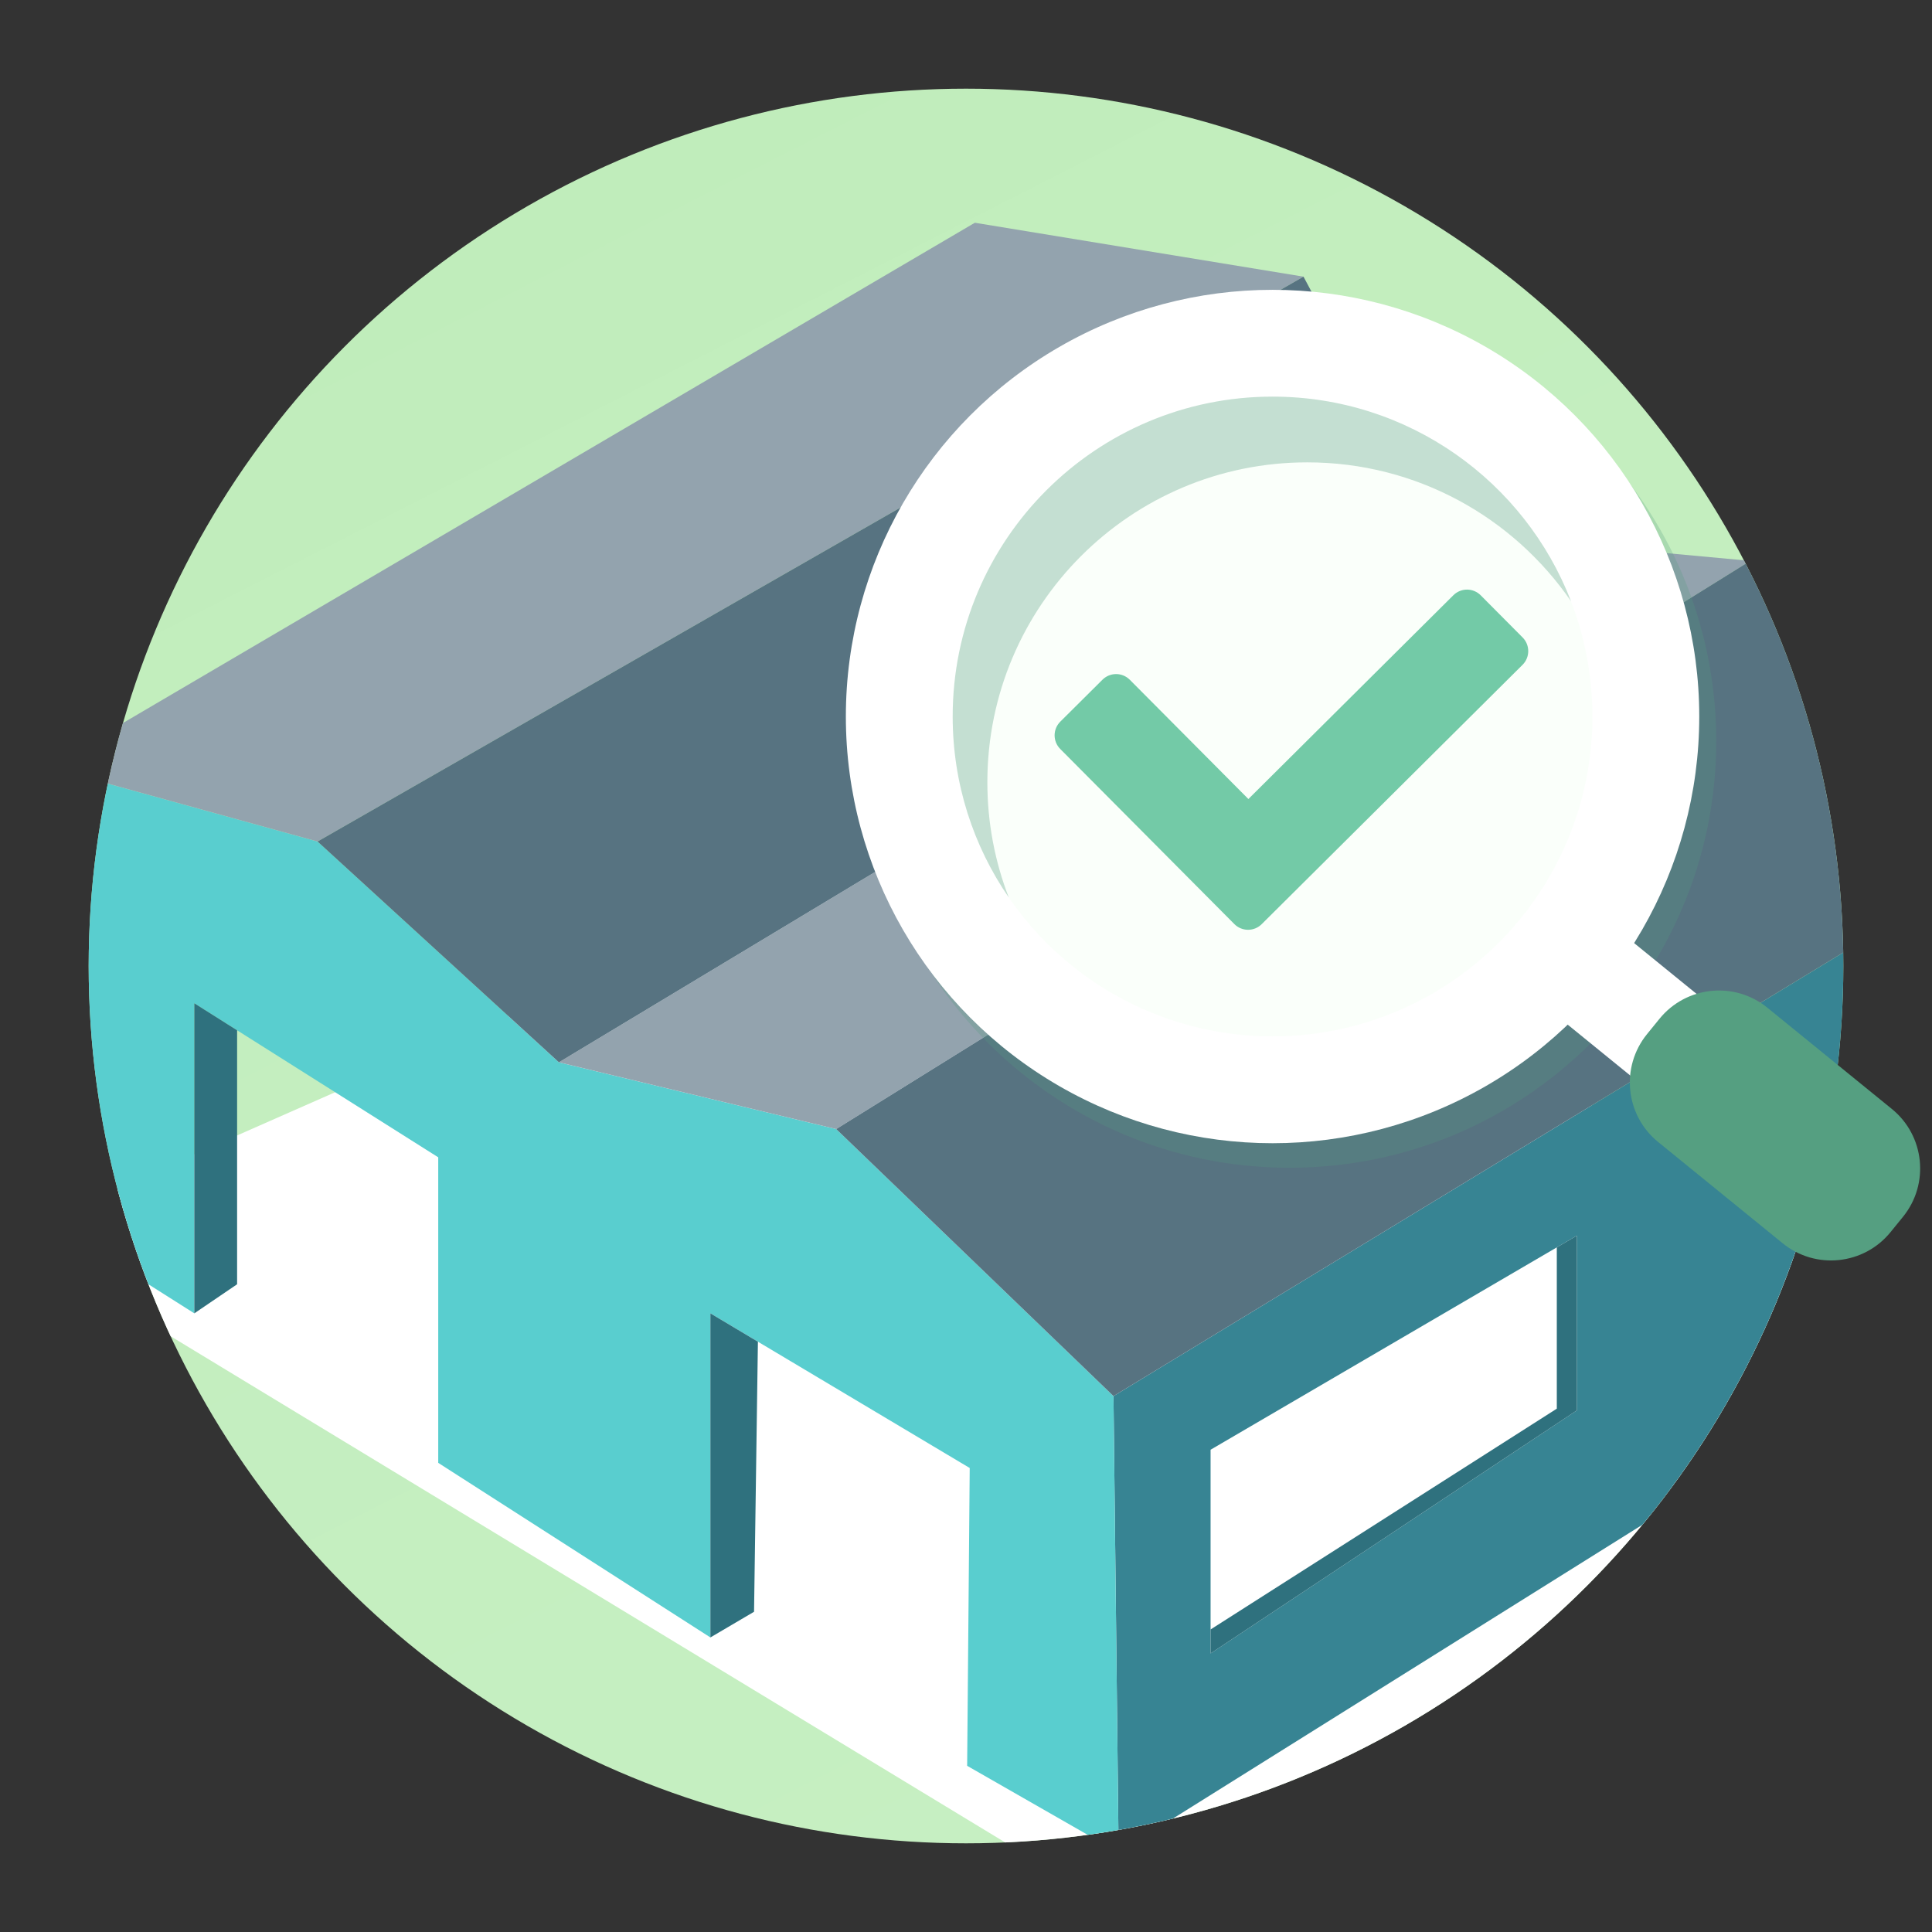
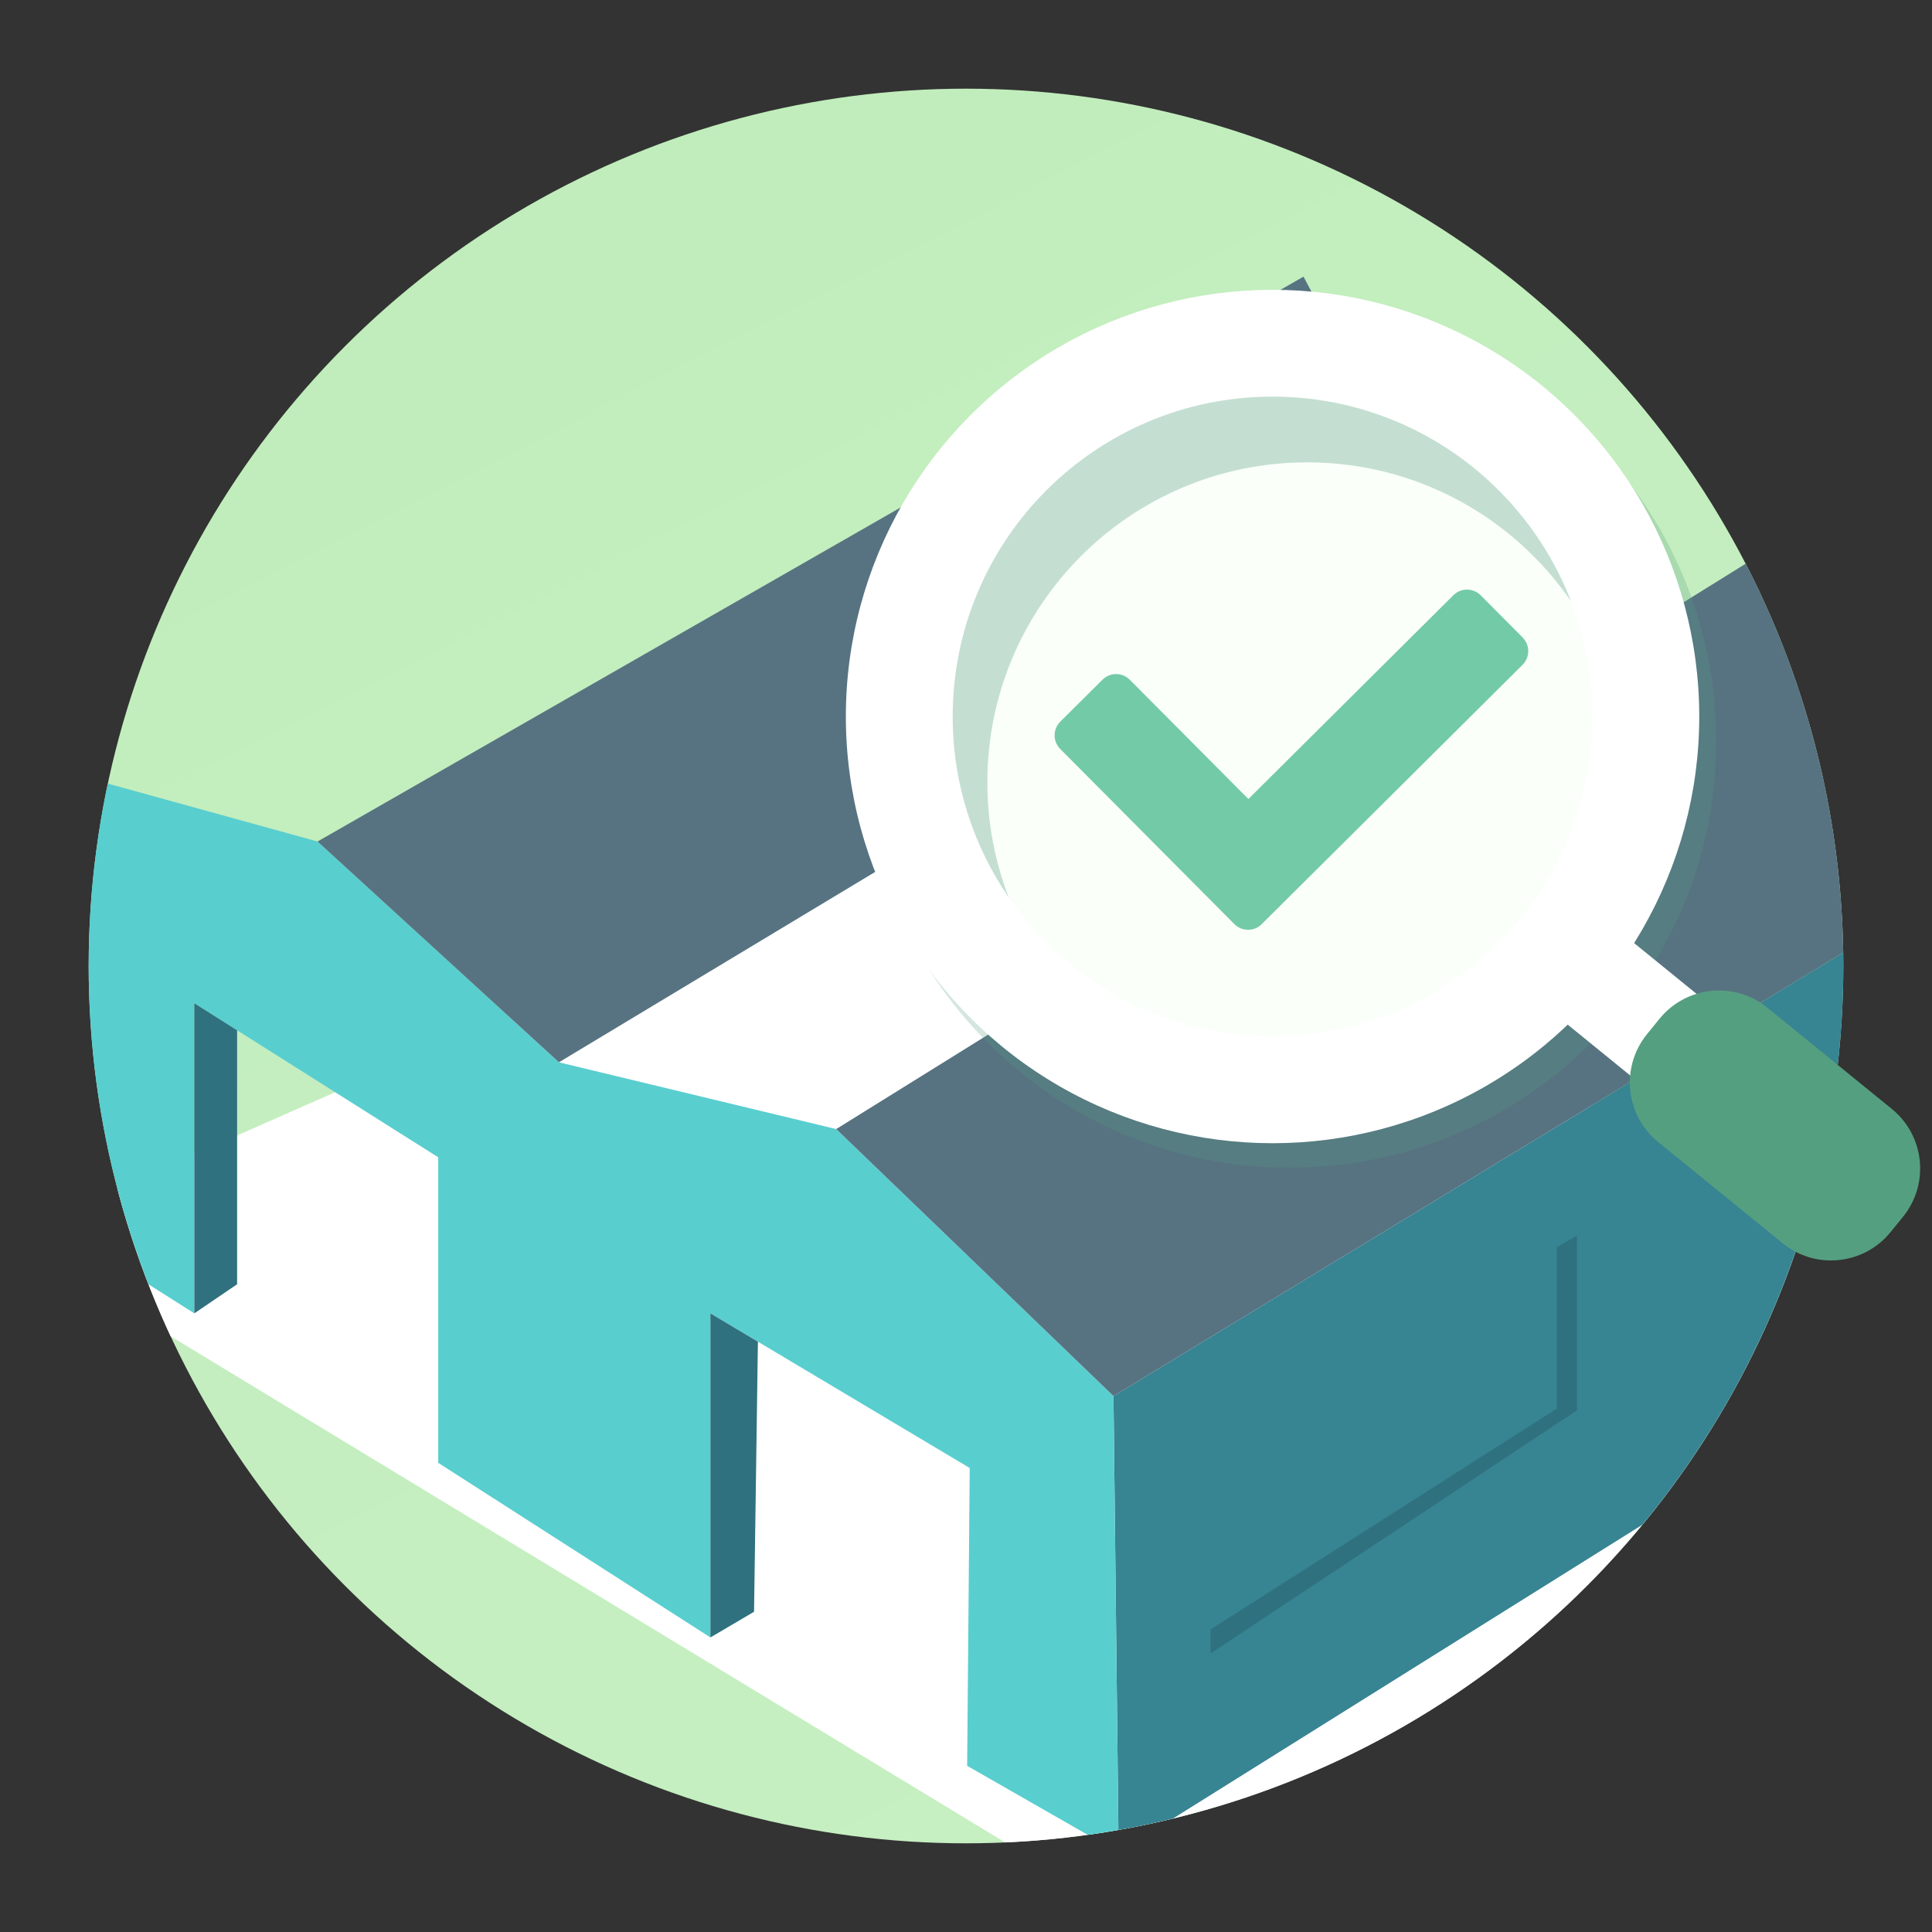
<svg xmlns="http://www.w3.org/2000/svg" xmlns:xlink="http://www.w3.org/1999/xlink" version="1.1" id="图层_1" x="0px" y="0px" viewBox="0 0 1024 1024" style="enable-background:new 0 0 1024 1024;" xml:space="preserve">
  <rect x="0" y="0" width="1024" height="1024" fill="#333333" stroke="none" />
  <style type="text/css">
	.st0{fill:url(#SVGID_1_);}
	.st1{clip-path:url(#SVGID_3_);}
	.st2{fill:#FFFFFF;}
	.st3{fill:#378493;}
	.st4{fill:#59CECF;}
	.st5{fill:#93A3AE;}
	.st6{fill:#577381;}
	.st7{fill:#2F717E;}
	.st8{fill:#559F81;fill-opacity:0.25;}
	.st9{fill:#559F81;}
	.st10{fill:#FAFFFA;}
	.st11{fill:#73CAA7;}
	.st12{fill:#559F81;fill-opacity:0.33;}
</style>
  <linearGradient id="SVGID_1_" gradientUnits="userSpaceOnUse" x1="300.849" y1="97.594" x2="723.151" y2="926.406">
    <stop offset="0" style="stop-color:#C0EDBB" />
    <stop offset="0.244" style="stop-color:#C3EEBE" />
    <stop offset="1" style="stop-color:#C6EFC2" />
  </linearGradient>
  <circle class="st0" cx="512" cy="512" r="465" />
  <g>
    <defs>
      <circle id="SVGID_2_" cx="512" cy="512" r="465" />
    </defs>
    <clipPath id="SVGID_3_">
      <use xlink:href="#SVGID_2_" style="overflow:visible;" />
    </clipPath>
    <g class="st1">
      <g>
        <polygon class="st2" points="592.9,1013 3.65,655.59 506.56,433.92 1086.99,696.1    " />
        <g>
          <polygon class="st3" points="592.9,981.89 590.17,739.96 1044.68,463.69 1044.68,699.14     " />
          <polygon class="st4" points="512.61,935.92 592.9,981.89 590.17,739.96 443.2,598.43 296.23,563.05 168.31,446.02 39.04,410.32       39.04,655.59 102.99,696.1 102.99,531.75 232.27,613.4 232.27,775.34 376.52,867.88 376.52,696.1 513.97,778.07     " />
-           <polygon class="st5" points="443.2,598.43 927.66,297.27 763,282.04 296.23,563.05     " />
-           <polygon class="st5" points="516.69,118.06 25.42,406.56 168.31,446.02 690.88,146.63     " />
          <polygon class="st6" points="763,282.04 690.88,146.63 168.31,446.02 296.23,563.05     " />
          <polygon class="st6" points="590.17,739.96 1075.99,444.66 927.66,297.27 443.2,598.43     " />
        </g>
        <polygon class="st7" points="125.67,680.69 102.99,696.1 102.99,531.75 125.67,546.08    " />
        <polygon class="st7" points="399.66,854.27 376.52,867.88 376.52,696.1 401.71,711.13    " />
      </g>
-       <polygon class="st2" points="641.63,768.39 835.78,654.91 835.78,747.53 641.63,876.35   " />
      <polygon class="st7" points="825.14,661.13 825.14,746.62 641.63,863.65 641.63,876.35 835.78,747.53 835.78,654.91   " />
    </g>
  </g>
  <path class="st8" d="M683.48,166.61c-124.91,0-226.16,101.26-226.16,226.16s101.26,226.16,226.16,226.16  s226.16-101.26,226.16-226.16S808.39,166.61,683.48,166.61z M683.48,562.32c-93.64,0-169.55-75.91-169.55-169.55  s75.91-169.55,169.55-169.55s169.55,75.91,169.55,169.55S777.12,562.32,683.48,562.32z" />
  <circle class="st2" cx="674.48" cy="379.77" r="226.16" />
  <g>
    <path class="st2" d="M890.81,591.8l-66.77-54.31c-8.93-7.26-10.28-20.39-3.02-29.32l8.87-10.91c7.26-8.93,20.39-10.28,29.32-3.02   l66.77,54.31c8.93,7.26,10.28,20.39,3.02,29.32l-8.87,10.91C912.86,597.71,899.73,599.07,890.81,591.8z" />
    <path class="st9" d="M944.84,658.95l-65.99-53.67c-17.41-14.16-20.05-39.76-5.89-57.18l6.59-8.11   c14.16-17.41,39.76-20.05,57.18-5.89l65.99,53.67c17.41,14.16,20.05,39.76,5.89,57.18l-6.59,8.11   C987.85,670.48,962.25,673.12,944.84,658.95z" />
  </g>
  <circle class="st10" cx="674.48" cy="379.77" r="169.55" />
  <path class="st11" d="M807.02,337.87l-22.21-22.34c-3.99-4.02-10.49-4.04-14.5-0.04L661.67,423.5l-62.84-63.2  c-3.99-4.02-10.49-4.04-14.5-0.04l-22.34,22.21c-4.02,3.99-4.04,10.49-0.04,14.5l70.07,70.47l22.21,22.34  c3.99,4.02,10.49,4.04,14.5,0.04l22.34-22.21l115.91-115.24C810.99,348.38,811.01,341.89,807.02,337.87z" />
  <g>
    <defs>
      <circle id="SVGID_4_" cx="674.48" cy="379.77" r="169.55" />
    </defs>
    <clipPath id="SVGID_5_">
      <use xlink:href="#SVGID_4_" style="overflow:visible;" />
    </clipPath>
  </g>
  <path class="st12" d="M523.32,414.61c0-93.64,75.91-169.55,169.55-169.55c58.04,0,109.25,29.17,139.82,73.63  c-24.52-63.46-86.1-108.47-158.2-108.47c-93.64,0-169.55,75.91-169.55,169.55c0,35.6,10.98,68.64,29.73,95.92  C527.35,456.74,523.32,436.15,523.32,414.61z" />
</svg>